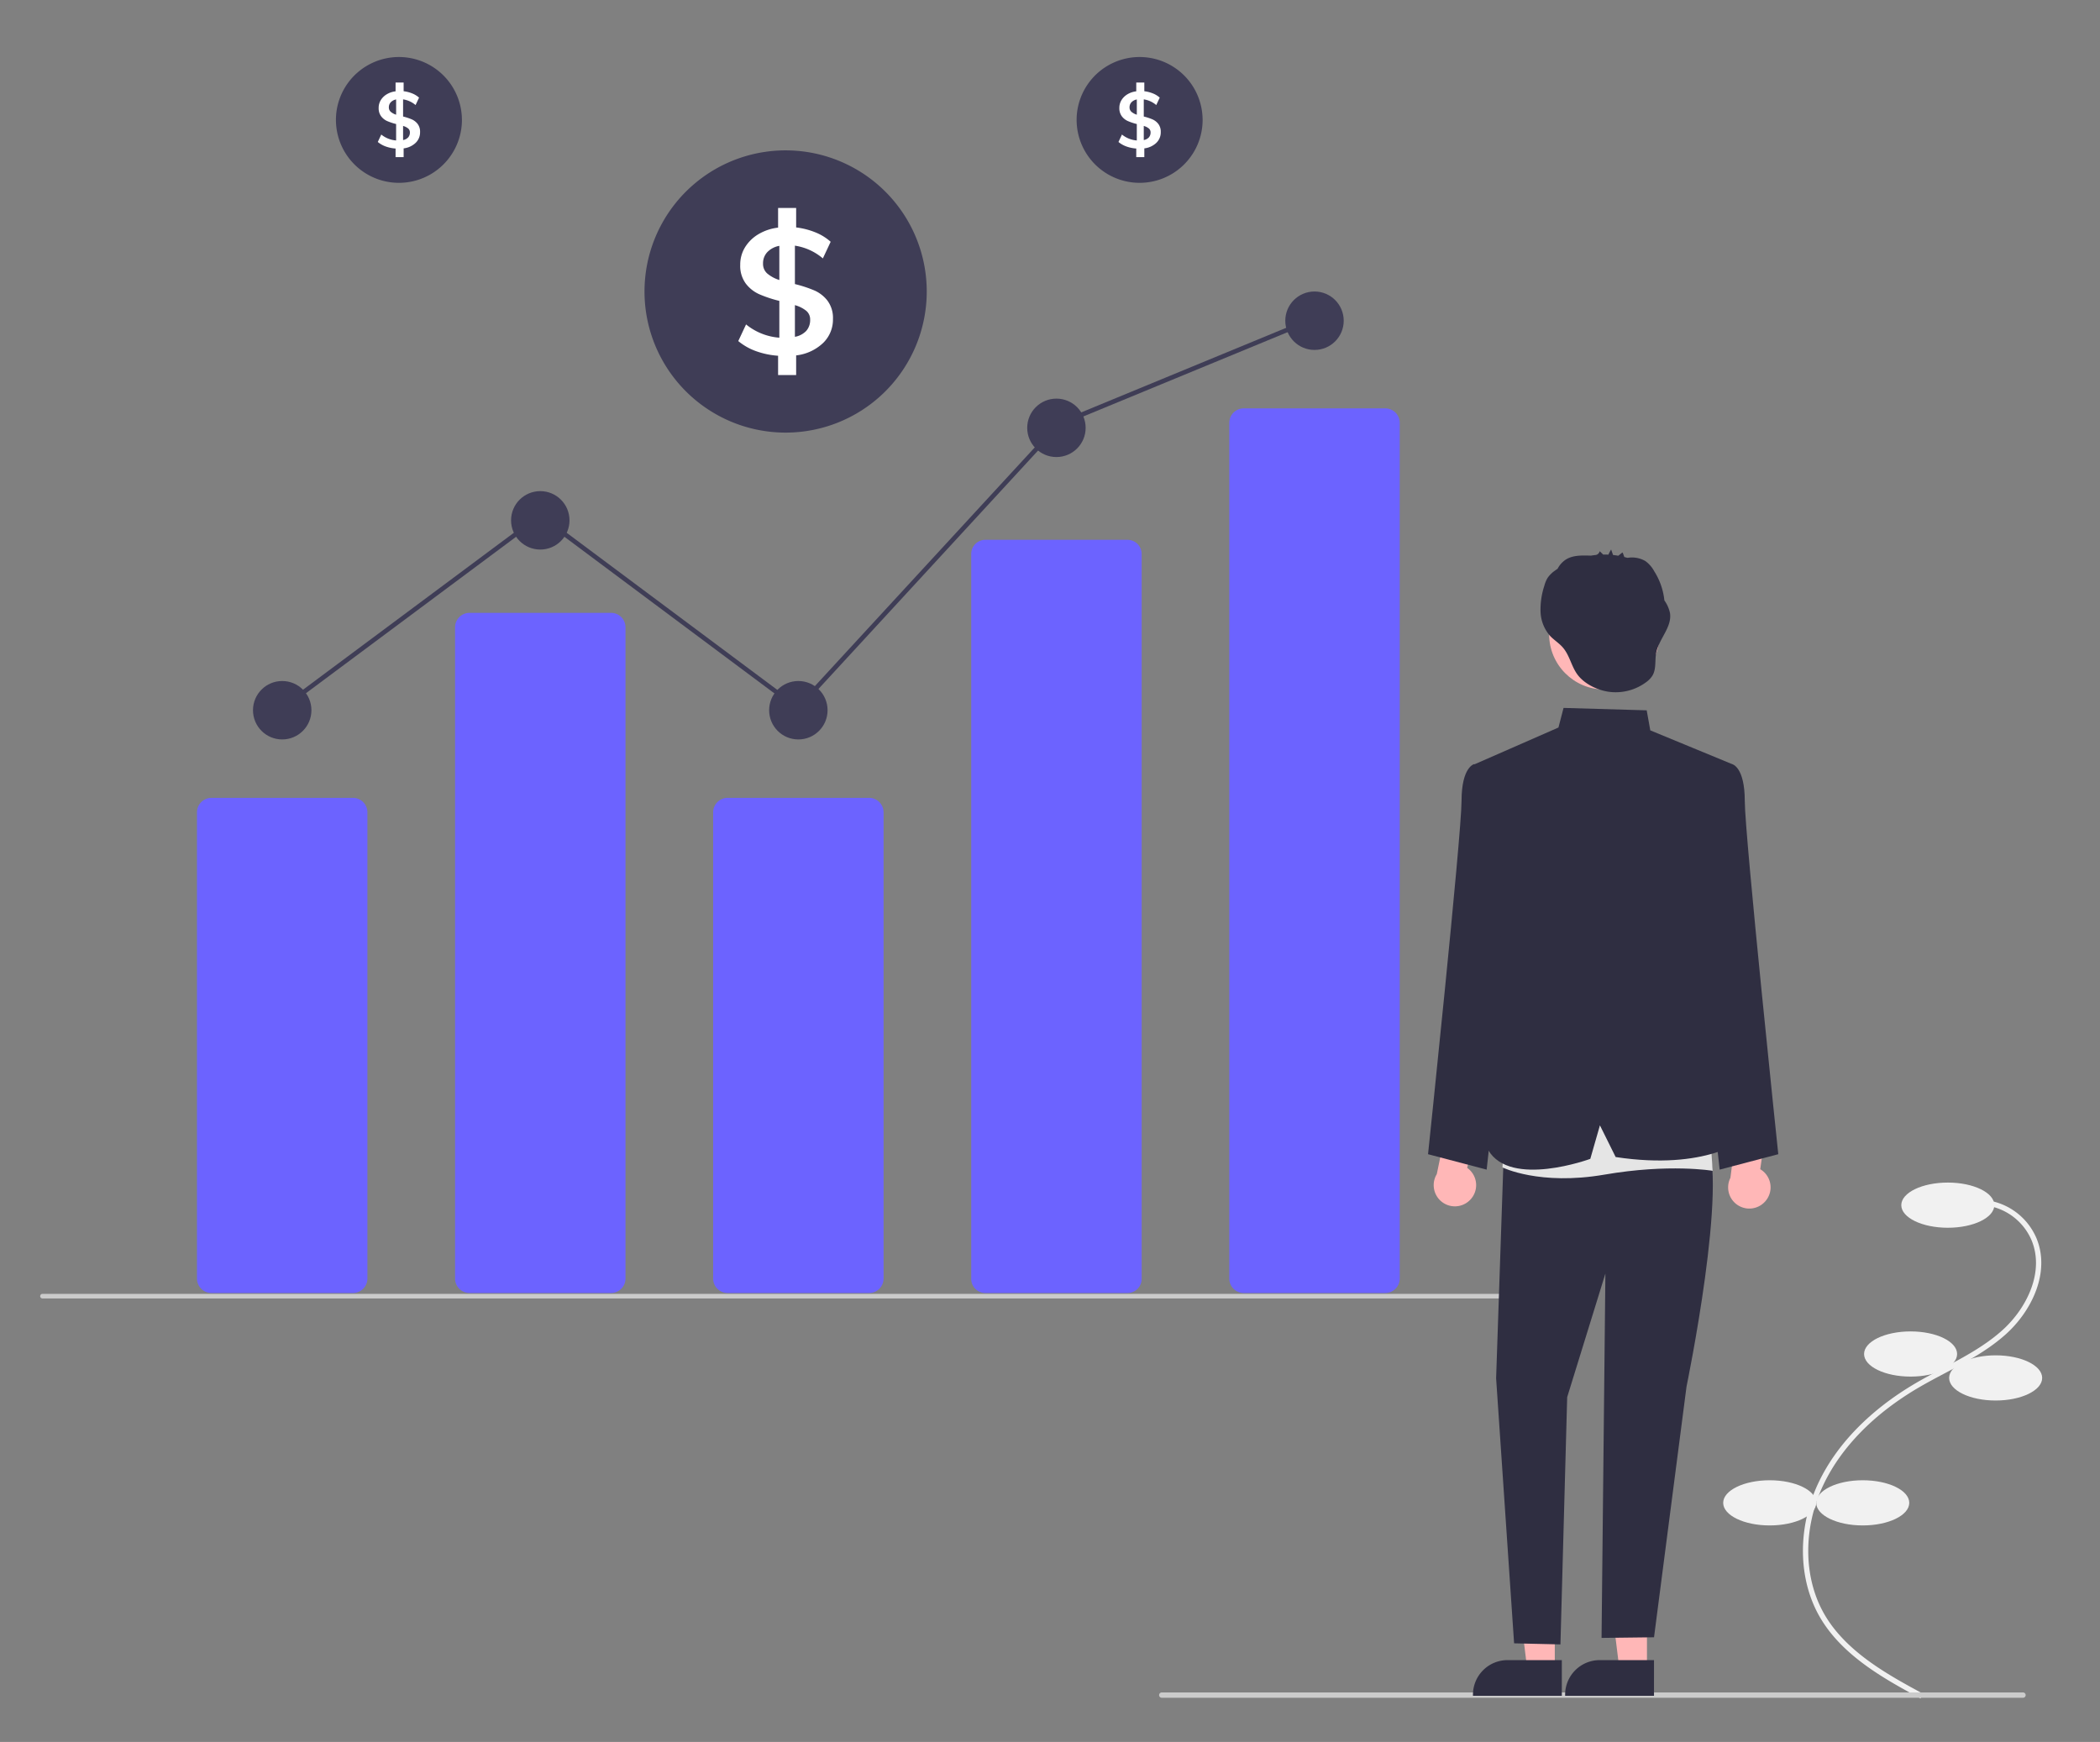
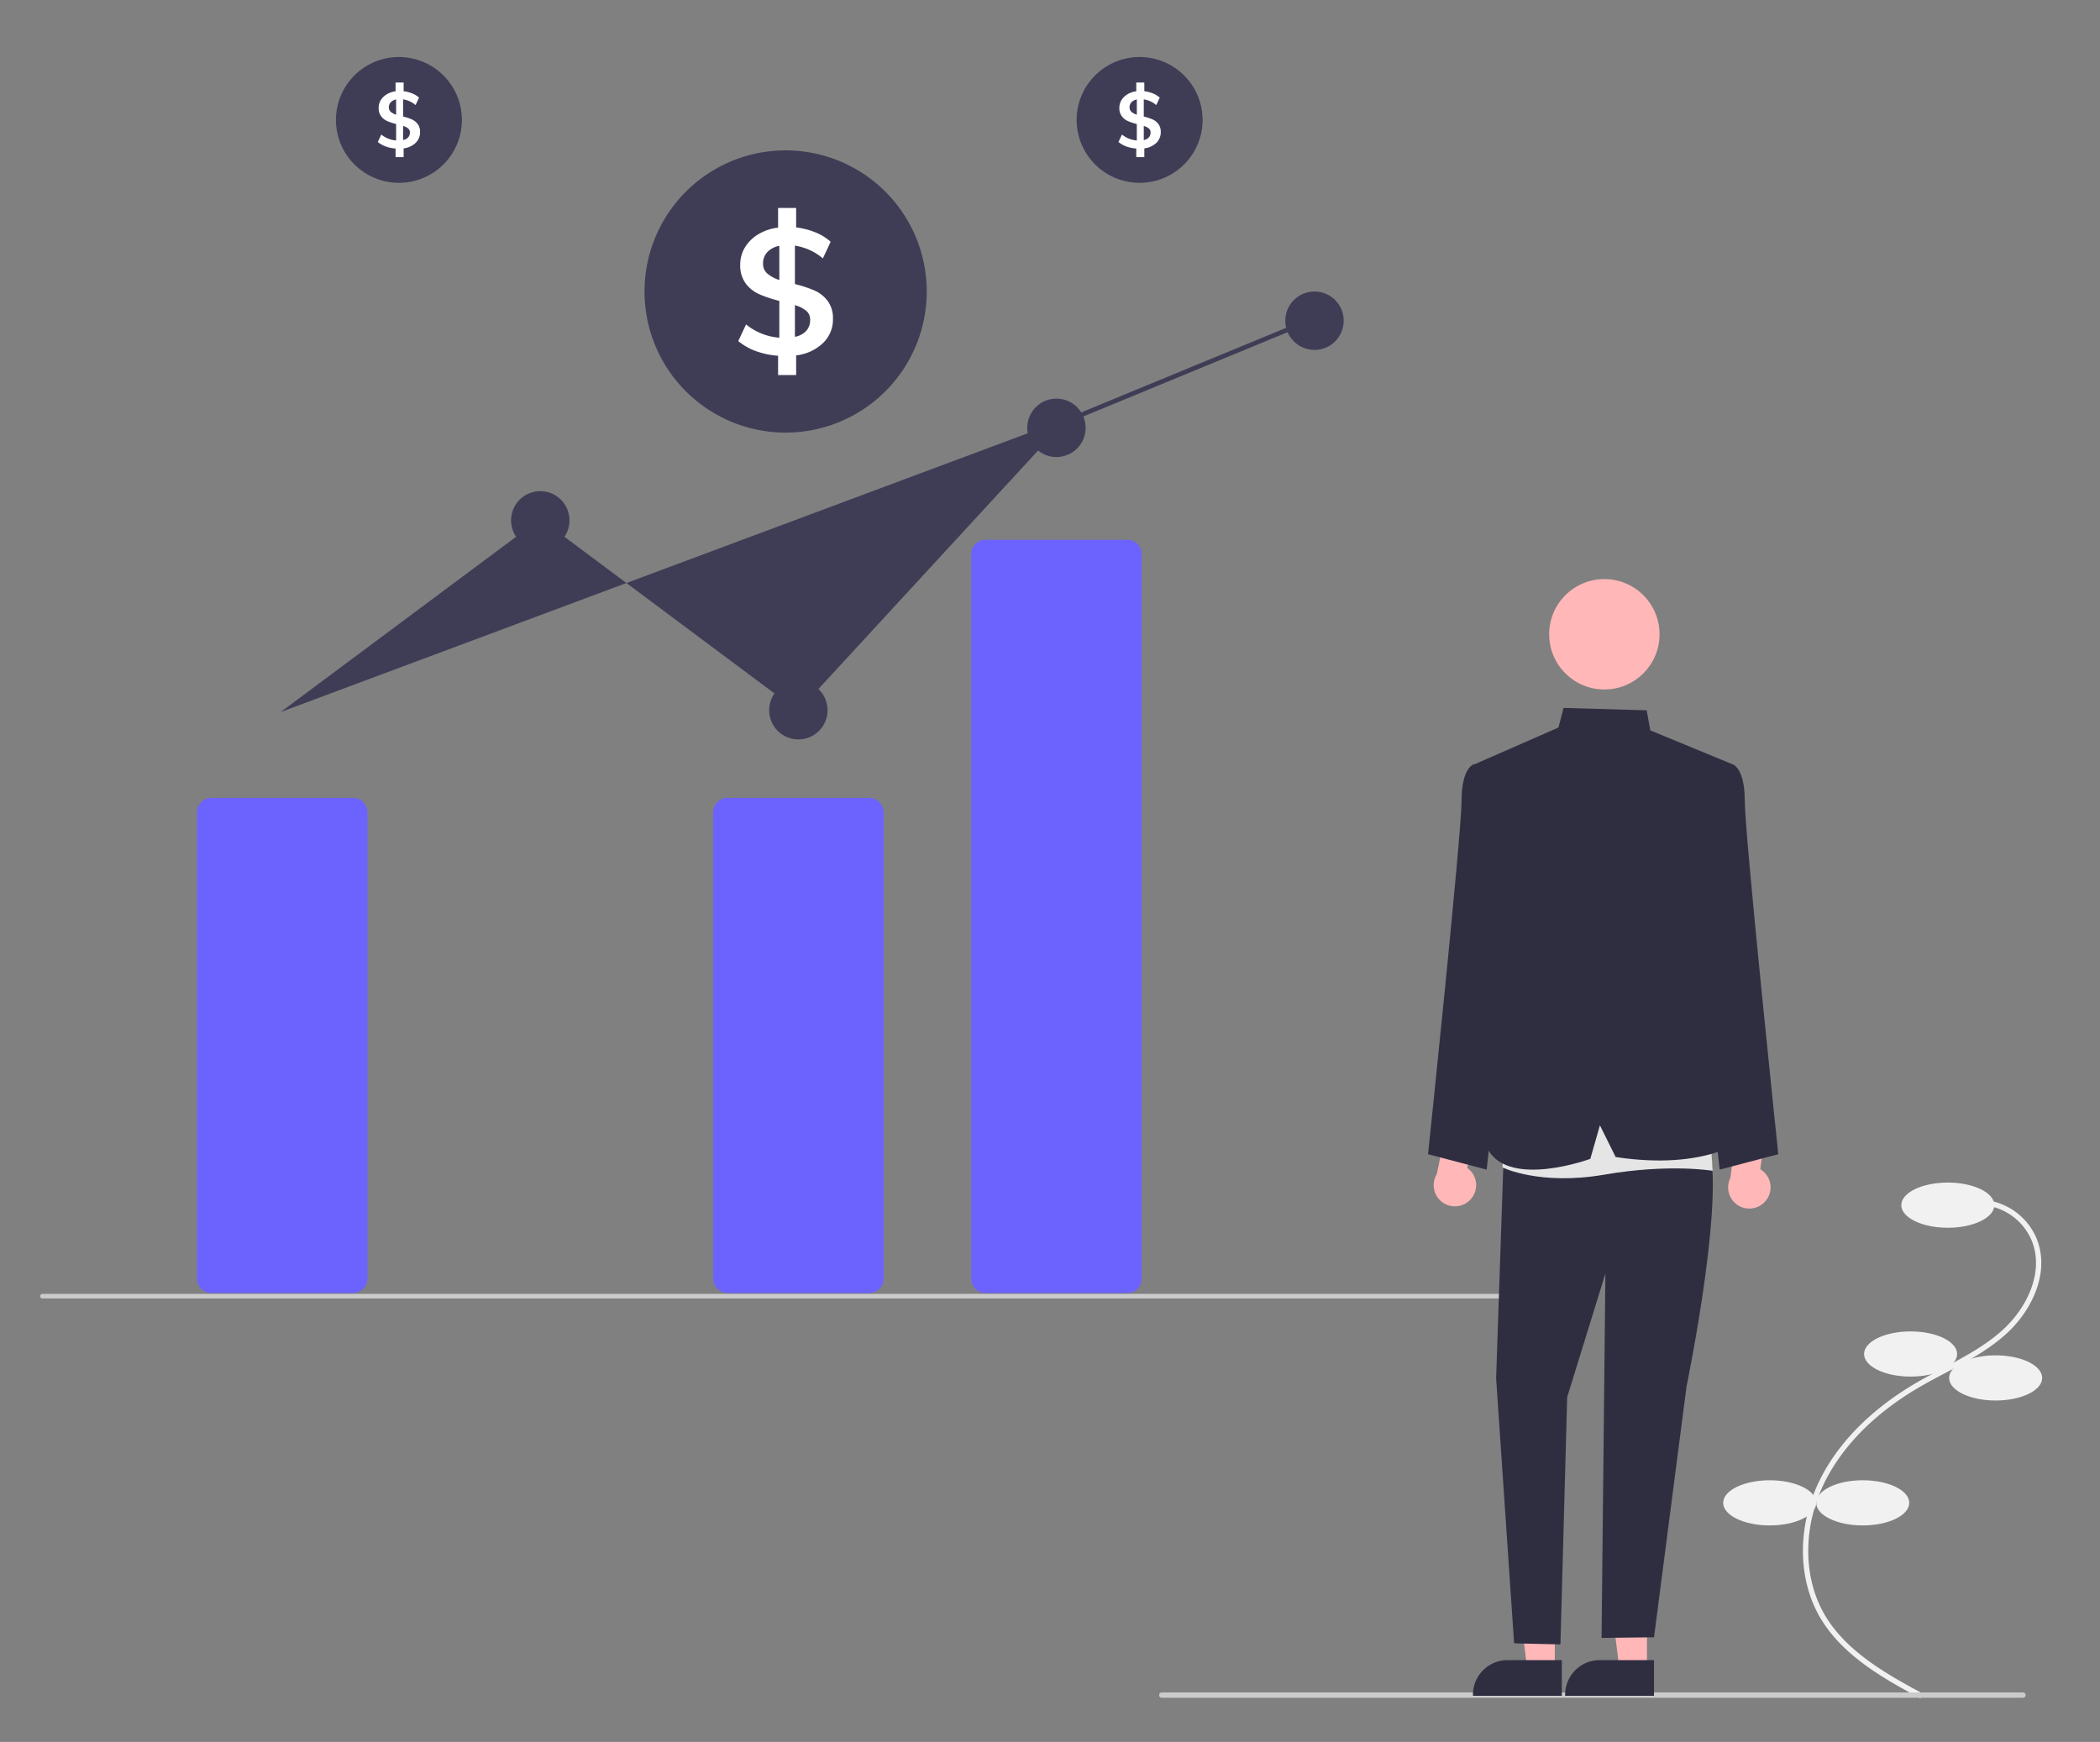
<svg xmlns="http://www.w3.org/2000/svg" width="710" height="589" viewBox="0 0 710 589">
  <rect x="0" y="0" width="710" height="589" fill="#808080" stroke="none" />
  <defs>
    <clipPath id="clip-path">
      <path id="Path_496" data-name="Path 496" d="M0,40H710V629H0Z" transform="translate(392 204)" fill="#fff" stroke="#707070" stroke-width="1" />
    </clipPath>
  </defs>
  <g id="Group_80" data-name="Group 80" transform="translate(-392 -244)">
    <g id="Group_79" data-name="Group 79">
      <g id="Mask_Group_1" data-name="Mask Group 1" clip-path="url(#clip-path)">
        <g id="Group_78" data-name="Group 78">
          <g id="Group_56" data-name="Group 56" transform="translate(-4985.448 -19.526)">
            <g id="Group_49" data-name="Group 49" transform="translate(5391 362.091)">
              <path id="Path_306" data-name="Path 306" d="M966.321,735.837l.855-1.581c-11.462-6.2-25.726-13.913-33.177-26.573-7.345-12.48-7.509-29.426-.43-44.227,6.025-12.6,17.092-23.881,32-32.635,2.942-1.727,6.029-3.363,9.016-4.946,7.218-3.825,14.682-7.781,20.836-13.393,8.476-7.73,14.89-20.7,10.11-32.256a21.44,21.44,0,0,0-18.583-13l-.1,1.795a19.646,19.646,0,0,1,17.029,11.906c4.442,10.737-1.652,22.922-9.665,30.229-5.986,5.459-13.348,9.36-20.467,13.133-3,1.592-6.109,3.238-9.084,4.984-15.223,8.936-26.536,20.489-32.715,33.409-7.334,15.333-7.141,32.926.5,45.914C940.155,721.687,954.663,729.534,966.321,735.837Z" transform="translate(-330.566 -260.13)" fill="#f1f1f1" />
              <ellipse id="Ellipse_67" data-name="Ellipse 67" cx="15.727" cy="7.639" rx="15.727" ry="7.639" transform="translate(629.265 301.292)" fill="#f1f1f1" />
              <ellipse id="Ellipse_68" data-name="Ellipse 68" cx="15.727" cy="7.639" rx="15.727" ry="7.639" transform="translate(616.683 351.62)" fill="#f1f1f1" />
              <ellipse id="Ellipse_69" data-name="Ellipse 69" cx="15.727" cy="7.639" rx="15.727" ry="7.639" transform="translate(645.442 359.708)" fill="#f1f1f1" />
              <ellipse id="Ellipse_70" data-name="Ellipse 70" cx="15.727" cy="7.639" rx="15.727" ry="7.639" transform="translate(600.506 401.948)" fill="#f1f1f1" />
              <ellipse id="Ellipse_71" data-name="Ellipse 71" cx="15.727" cy="7.639" rx="15.727" ry="7.639" transform="translate(569.051 401.948)" fill="#f1f1f1" />
              <path id="Path_307" data-name="Path 307" d="M302.949,531.368H255.1a4.893,4.893,0,0,1-4.887-4.887V368.831a4.892,4.892,0,0,1,4.887-4.887h47.846a4.892,4.892,0,0,1,4.887,4.887v157.65a4.892,4.892,0,0,1-4.887,4.887Z" transform="translate(-197.165 -192.73)" fill="#6c63ff" />
-               <path id="Path_308" data-name="Path 308" d="M416.186,512.738H368.34a4.893,4.893,0,0,1-4.887-4.887V287.642a4.892,4.892,0,0,1,4.887-4.887h47.846a4.892,4.892,0,0,1,4.887,4.887V507.851a4.892,4.892,0,0,1-4.887,4.887Z" transform="translate(-223.148 -174.1)" fill="#6c63ff" />
              <path id="Path_309" data-name="Path 309" d="M529.424,531.368H481.578a4.893,4.893,0,0,1-4.887-4.887V368.831a4.892,4.892,0,0,1,4.887-4.887h47.846a4.892,4.892,0,0,1,4.887,4.887v157.65a4.892,4.892,0,0,1-4.887,4.887Z" transform="translate(-249.132 -192.73)" fill="#6c63ff" />
              <path id="Path_310" data-name="Path 310" d="M642.661,505.383H594.816a4.786,4.786,0,0,1-4.887-4.665V255.371a4.786,4.786,0,0,1,4.887-4.665h47.846a4.786,4.786,0,0,1,4.887,4.665V500.718a4.786,4.786,0,0,1-4.888,4.666Z" transform="translate(-275.116 -166.745)" fill="#6c63ff" />
-               <path id="Path_311" data-name="Path 311" d="M755.9,492.147H708.053a4.892,4.892,0,0,1-4.887-4.887V197.907a4.892,4.892,0,0,1,4.887-4.887H755.9a4.892,4.892,0,0,1,4.887,4.887V487.26a4.892,4.892,0,0,1-4.887,4.887Z" transform="translate(-301.1 -153.509)" fill="#6c63ff" />
-               <circle id="Ellipse_72" data-name="Ellipse 72" cx="9.878" cy="9.878" r="9.878" transform="translate(71.983 131.704)" fill="#3f3d56" />
              <circle id="Ellipse_73" data-name="Ellipse 73" cx="9.878" cy="9.878" r="9.878" transform="translate(159.237 67.498)" fill="#3f3d56" />
              <circle id="Ellipse_74" data-name="Ellipse 74" cx="9.878" cy="9.878" r="9.878" transform="translate(246.491 131.704)" fill="#3f3d56" />
              <circle id="Ellipse_75" data-name="Ellipse 75" cx="9.878" cy="9.878" r="9.878" transform="translate(333.744 36.218)" fill="#3f3d56" />
              <circle id="Ellipse_76" data-name="Ellipse 76" cx="9.878" cy="9.878" r="9.878" transform="translate(420.998 0)" fill="#3f3d56" />
              <path id="Path_312" data-name="Path 312" d="M692.231,583.148H182.137a.771.771,0,0,1,0-1.541H692.231a.771.771,0,1,1,0,1.541Z" transform="translate(-181.366 -242.675)" fill="#cbcbcb" />
              <path id="Path_313" data-name="Path 313" d="M976.452,754.4H685.269a.9.9,0,1,1,0-1.8H976.452a.9.9,0,0,1,0,1.8Z" transform="translate(-306.034 -278.906)" fill="#cbcbcb" />
              <path id="Path_314" data-name="Path 314" d="M799.922,563.827a7.127,7.127,0,0,0-.93-10.888l3.533-15.9-9.137-4.5-4.675,22.521a7.165,7.165,0,0,0,11.208,8.769Z" transform="translate(-316.497 -256.616)" fill="#ffb7b7" />
              <path id="Path_315" data-name="Path 315" d="M911.062,564.282a7.127,7.127,0,0,0-1.769-10.784l2.293-16.124-9.458-3.783-2.918,22.815a7.165,7.165,0,0,0,11.853,7.875Z" transform="translate(-327.716 -256.723)" fill="#ffb7b7" />
              <path id="Path_316" data-name="Path 316" d="M650.312,598.027h-9.318l-4.432-35.94h13.752Z" transform="translate(-138.195 -132.223)" fill="#ffb7b7" />
              <path id="Path_317" data-name="Path 317" d="M832.487,752.509H802.443v-.38a11.694,11.694,0,0,1,11.693-11.694h18.352Z" transform="translate(-317.993 -277.673)" fill="#2f2e41" />
              <path id="Path_318" data-name="Path 318" d="M684.985,598.027h-9.318l-4.432-35.94h13.752Z" transform="translate(-141.707 -132.223)" fill="#ffb7b7" />
              <path id="Path_319" data-name="Path 319" d="M867.16,752.509H837.116v-.38a11.694,11.694,0,0,1,11.693-11.694h18.352Z" transform="translate(-321.505 -277.673)" fill="#2f2e41" />
              <path id="Path_320" data-name="Path 320" d="M888.17,406.963l10.047-3.626s4.264.906,4.264,12.471,11.326,119.423,11.326,119.423l-19.82,5.219-11.2-102.33Z" transform="translate(-326.13 -243.53)" fill="#2f2e41" />
              <path id="Path_321" data-name="Path 321" d="M811.181,406.963l-10.047-3.626s-4.265.906-4.265,12.471-11.326,119.423-11.326,119.423l19.82,5.219,11.2-102.33Z" transform="translate(-316.281 -243.53)" fill="#2f2e41" />
              <path id="Path_322" data-name="Path 322" d="M813.9,542.86l-2.746,81.021,6.08,89.623,15.667.362,2.28-83.6,12.92-41.8-1.3,123.206,17.74-.212,10.987-84.765s14.509-70.151,6.463-83.831l-37.056-12.323Z" transform="translate(-318.876 -256.414)" fill="#2f2e41" />
              <path id="Path_323" data-name="Path 323" d="M814.449,532.911l-.894,19.49s12.5,6.222,34.478,2.432,36.583-1.291,36.583-1.291L882.929,528.7Z" transform="translate(-319.118 -256.227)" fill="#e5e5e5" />
              <path id="Path_324" data-name="Path 324" d="M802.446,401.483l28.9-12.663,1.724-6.632,28.111.814,1.215,6.775L890.08,401.2l-12.2,42.417,1.251,29.839,15.212,54.383s-12.831,10.9-43.657,6.208l-5.319-10.717-3.254,11.334s-27.031,9.944-34.522-3l5.429-93.507Z" transform="translate(-317.993 -241.388)" fill="#2f2e41" />
              <ellipse id="Ellipse_77" data-name="Ellipse 77" cx="18.667" cy="18.667" rx="18.667" ry="18.667" transform="translate(510.207 97.237)" fill="#ffb7b7" />
-               <path id="Path_325" data-name="Path 325" d="M871.621,344.023a11.368,11.368,0,0,0-1.886-4.215,22.775,22.775,0,0,0-3.4-9.808,10.289,10.289,0,0,0-3.046-3.515,8.992,8.992,0,0,0-4.792-1.195c-.3-.005-.852.087-1.344.11-.315-.1-.633-.185-.952-.267-.186-.414-.555-1.621-.658-1.539l-1.391,1.1c-.588-.1-1.179-.182-1.772-.245l-.648-1.848a12.665,12.665,0,0,0-.919,1.727q-.886-.043-1.772-.03l-1.182-1.135a1.667,1.667,0,0,1-1.3,1.277c-.544.056-1.085.129-1.625.216H844.8c-2.911-.073-6.042-.2-8.476,1.395a8.352,8.352,0,0,0-2.7,3.062c-.3.2-.6.4-.886.618a9.687,9.687,0,0,0-2.5,2.475,10.5,10.5,0,0,0-1.1,2.677,25.66,25.66,0,0,0-1.272,8.766,13.01,13.01,0,0,0,3.2,8.119c1.248,1.341,2.835,2.332,4.085,3.671,2.574,2.758,3.056,6.605,5.257,9.524,2.328,3.087,6.578,5.118,10.31,5.7a17.222,17.222,0,0,0,12.83-3.2,7.938,7.938,0,0,0,2.184-2.29c1.3-2.24.746-5.057,1.227-7.6C867.859,352.81,872.407,348.81,871.621,344.023Z" transform="translate(-320.567 -235.353)" fill="#2f2e41" />
-               <path id="Path_326" data-name="Path 326" d="M105.281,144.79l-.92-1.236,88.7-66.037,86.971,64.871L368.195,46.67l.158-.065,85.56-35.313.588,1.425L369.1,47.964l-88.873,96.49L193.061,79.439Z" transform="translate(-23.947 -2.591)" fill="#3f3d56" />
+               <path id="Path_326" data-name="Path 326" d="M105.281,144.79L368.195,46.67l.158-.065,85.56-35.313.588,1.425L369.1,47.964l-88.873,96.49L193.061,79.439Z" transform="translate(-23.947 -2.591)" fill="#3f3d56" />
            </g>
            <path id="Path_333" data-name="Path 333" d="M618.211,292.13a47.71,47.71,0,0,1-95.421,0c0-1.512.073-3,.21-4.472a47.71,47.71,0,0,1,95.211,4.472Z" transform="translate(5072.563 69.961)" fill="#3f3d56" />
            <path id="Path_334" data-name="Path 334" d="M592.209,299.906a11.359,11.359,0,0,0-4.423-3.5,42.977,42.977,0,0,0-6.647-2.183V281.234a18.919,18.919,0,0,1,9.453,4.31l2.636-5.62a17.437,17.437,0,0,0-5.143-3.178,25.278,25.278,0,0,0-6.526-1.674V268.49h-6.105v6.647a16.716,16.716,0,0,0-6.671,2.24,13.261,13.261,0,0,0-4.521,4.431,11.136,11.136,0,0,0-1.609,5.9,10.078,10.078,0,0,0,1.852,6.307,11.733,11.733,0,0,0,4.609,3.655,42.608,42.608,0,0,0,6.761,2.24v12.445a20.207,20.207,0,0,1-11.249-4.488l-2.636,5.628a19.878,19.878,0,0,0,6.016,3.413,27.626,27.626,0,0,0,7.448,1.553v6.526h6.105v-6.647a15.8,15.8,0,0,0,9.065-4.156,10.99,10.99,0,0,0,3.38-8.167,9.748,9.748,0,0,0-1.8-6.105Zm-16.335-7.06a11.725,11.725,0,0,1-4.068-2.183,4.3,4.3,0,0,1-1.439-3.38,5.439,5.439,0,0,1,1.472-3.89,7.441,7.441,0,0,1,4.035-2.094Zm9.1,17.208a6.92,6.92,0,0,1-3.833,2V301.346a10.706,10.706,0,0,1,3.833,1.916,3.766,3.766,0,0,1,1.318,2.992,5.5,5.5,0,0,1-1.318,3.8Z" transform="translate(5065.063 65.355)" fill="#fff" />
            <g id="Group_53" data-name="Group 53" transform="translate(5737.483 278.777)">
              <path id="Path_333-2" data-name="Path 333" d="M565.386,265.717a21.3,21.3,0,0,1-42.6,0c0-.675.032-1.339.094-2a21.3,21.3,0,0,1,42.5,2Z" transform="translate(-518.819 -240.448)" fill="#3f3d56" />
              <path id="Path_334-2" data-name="Path 334" d="M575.48,282.514a5.072,5.072,0,0,0-1.974-1.563,19.184,19.184,0,0,0-2.967-.975v-5.8a8.446,8.446,0,0,1,4.22,1.924l1.177-2.509a7.785,7.785,0,0,0-2.3-1.419,11.283,11.283,0,0,0-2.913-.747V268.49H568v2.967a7.463,7.463,0,0,0-2.978,1A5.92,5.92,0,0,0,563,274.435a4.971,4.971,0,0,0-.718,2.632,4.5,4.5,0,0,0,.827,2.816,5.238,5.238,0,0,0,2.057,1.632,19.025,19.025,0,0,0,3.018,1v5.556a9.02,9.02,0,0,1-5.021-2l-1.177,2.512a8.875,8.875,0,0,0,2.686,1.523A12.332,12.332,0,0,0,568,290.8v2.913h2.725v-2.967a7.053,7.053,0,0,0,4.047-1.855,4.906,4.906,0,0,0,1.509-3.646A4.351,4.351,0,0,0,575.48,282.514Zm-7.292-3.151a5.234,5.234,0,0,1-1.816-.975,1.921,1.921,0,0,1-.642-1.509,2.428,2.428,0,0,1,.657-1.736,3.322,3.322,0,0,1,1.8-.935Zm4.061,7.682a3.089,3.089,0,0,1-1.711.892v-4.779a4.78,4.78,0,0,1,1.711.856,1.681,1.681,0,0,1,.588,1.336,2.456,2.456,0,0,1-.589,1.7Z" transform="translate(-543.869 -255.83)" fill="#fff" />
            </g>
            <g id="Group_54" data-name="Group 54" transform="translate(5487.059 278.777)">
              <path id="Path_333-3" data-name="Path 333" d="M565.386,265.717a21.3,21.3,0,0,1-42.6,0c0-.675.032-1.339.094-2a21.3,21.3,0,0,1,42.5,2Z" transform="translate(-518.819 -240.448)" fill="#3f3d56" />
              <path id="Path_334-3" data-name="Path 334" d="M575.48,282.514a5.072,5.072,0,0,0-1.974-1.563,19.184,19.184,0,0,0-2.967-.975v-5.8a8.446,8.446,0,0,1,4.22,1.924l1.177-2.509a7.785,7.785,0,0,0-2.3-1.419,11.283,11.283,0,0,0-2.913-.747V268.49H568v2.967a7.463,7.463,0,0,0-2.978,1A5.92,5.92,0,0,0,563,274.435a4.971,4.971,0,0,0-.718,2.632,4.5,4.5,0,0,0,.827,2.816,5.238,5.238,0,0,0,2.057,1.632,19.025,19.025,0,0,0,3.018,1v5.556a9.02,9.02,0,0,1-5.021-2l-1.177,2.512a8.875,8.875,0,0,0,2.686,1.523A12.332,12.332,0,0,0,568,290.8v2.913h2.725v-2.967a7.053,7.053,0,0,0,4.047-1.855,4.906,4.906,0,0,0,1.509-3.646A4.351,4.351,0,0,0,575.48,282.514Zm-7.292-3.151a5.234,5.234,0,0,1-1.816-.975,1.921,1.921,0,0,1-.642-1.509,2.428,2.428,0,0,1,.657-1.736,3.322,3.322,0,0,1,1.8-.935Zm4.061,7.682a3.089,3.089,0,0,1-1.711.892v-4.779a4.78,4.78,0,0,1,1.711.856,1.681,1.681,0,0,1,.588,1.336,2.456,2.456,0,0,1-.589,1.7Z" transform="translate(-543.869 -255.83)" fill="#fff" />
            </g>
          </g>
        </g>
      </g>
    </g>
  </g>
</svg>